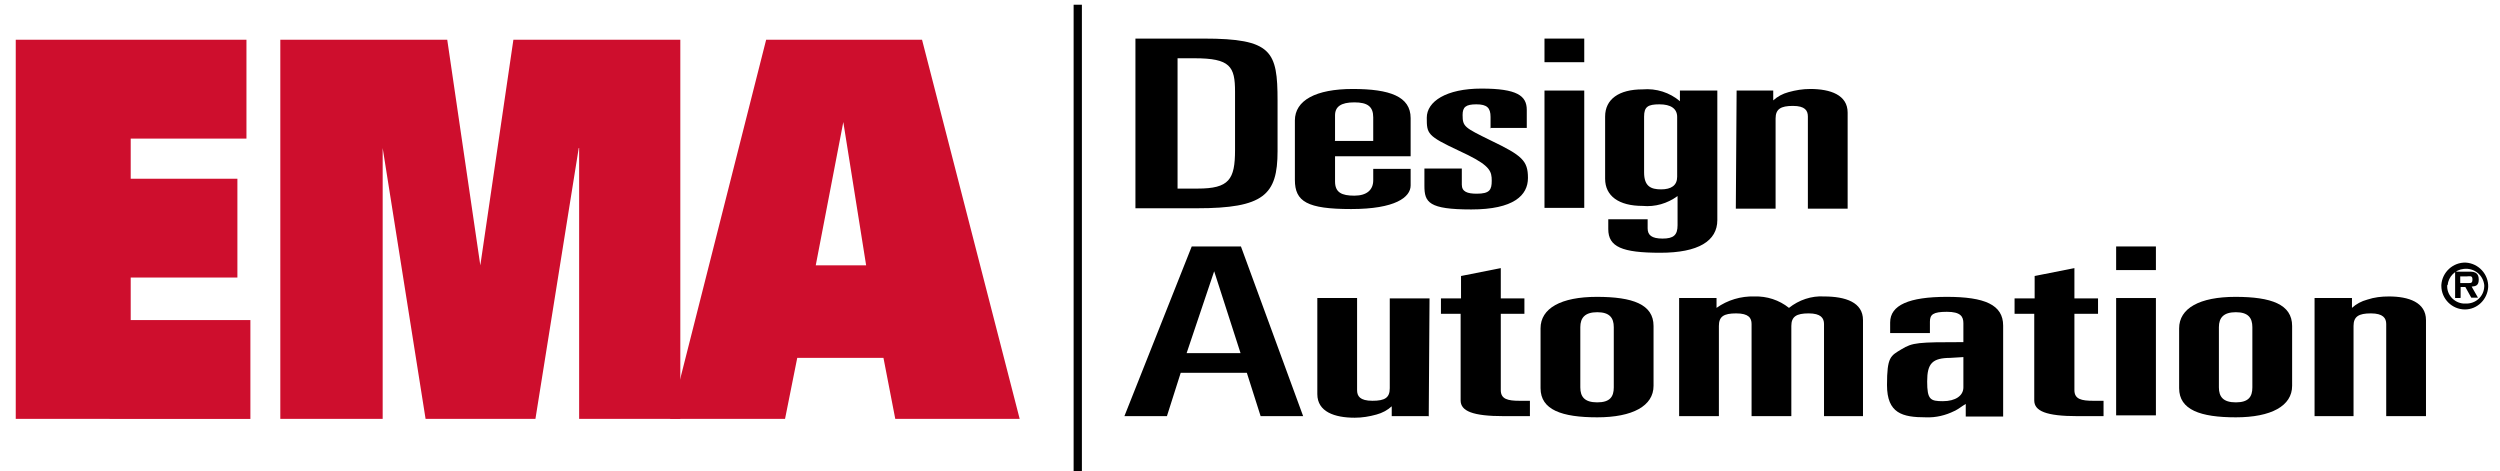
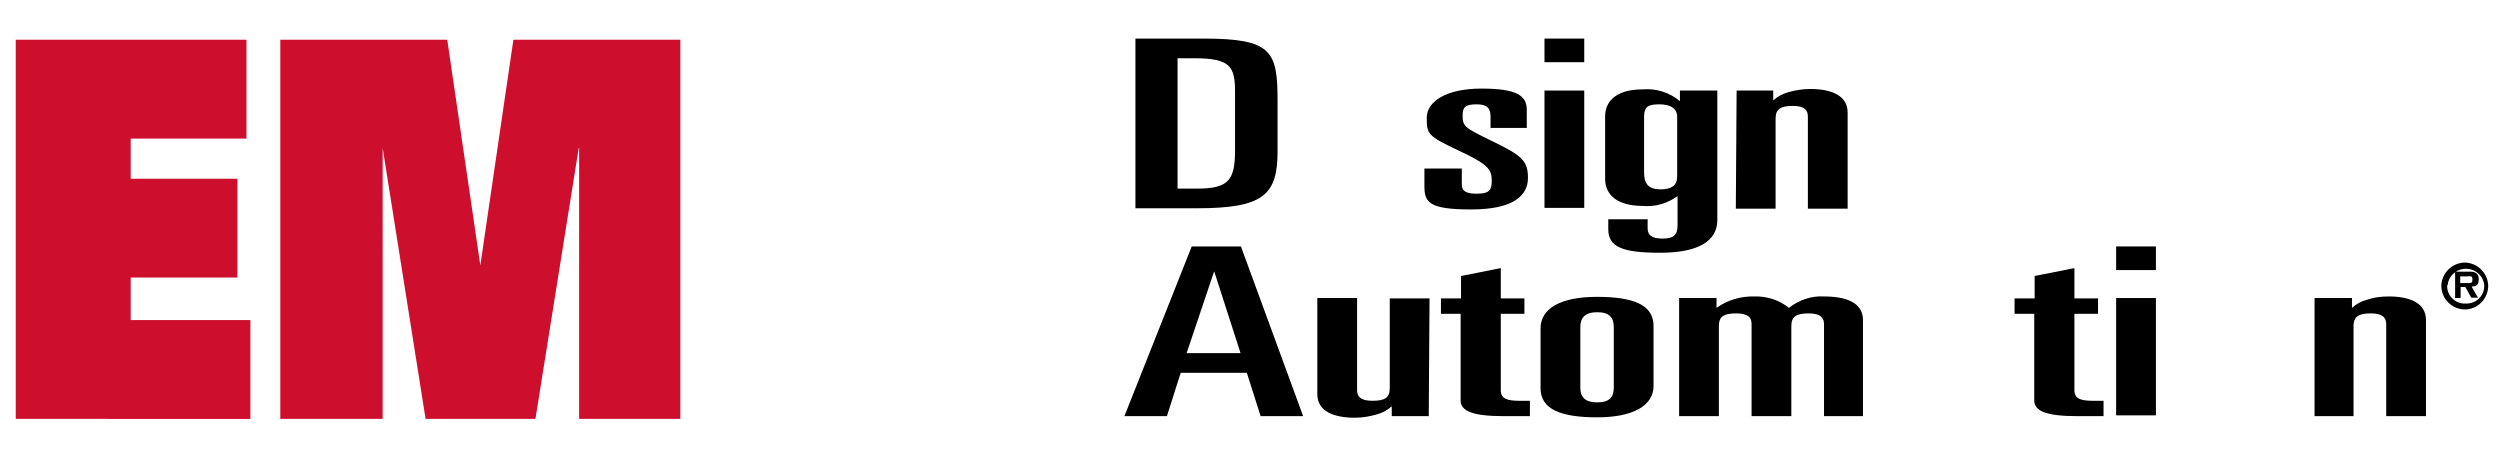
<svg xmlns="http://www.w3.org/2000/svg" id="Layer_1" version="1.1" viewBox="0 0 635 119.7">
  <defs>
    <style>
      .st0 {
        fill: #ce0e2d;
      }
    </style>
  </defs>
  <g id="Layer_2">
    <g id="Layer_1-2">
      <path class="st0" d="M4,10.1h58.6v25.1h-29.4v10.2h27.1v25.1h-27.1v10.8h30.4v25.1H4V10.1Z" />
      <path class="st0" d="M147,37.6h0l-11,68.8h-27.9l-10.9-68.8h0v68.8h-26V10.1h42.4l8.4,57.3h0l8.4-57.3h42.4v96.3h-25.7V37.6Z" />
-       <path class="st0" d="M194.6,10.1h39.6l24.8,96.3h-31.6l-3-15.5h-21.9l-3.1,15.5h-29.2l24.4-96.3ZM220,67.4l-5.8-36.4h0l-7,36.4h12.8Z" />
-       <polygon points="274.8 119.7 272.7 119.7 272.7 1.2 274.8 1.2 274.8 119.7 274.8 119.7" />
      <path d="M288.4,9.8h17.3c17.4,0,18.8,3.2,18.8,15.8v12.8c0,11.1-3.5,14.5-20.5,14.5h-15.6V9.8ZM299.1,47.9h5.1c8,0,9.5-2.3,9.5-9.8v-14.8c0-6.4-1.2-8.5-10.3-8.5h-4.3v33.1Z" />
-       <path d="M328.9,30.6c0-5.1,5.3-8,14.7-8s14.7,1.9,14.7,7.4v9.7h-19.2v6.4c0,2.8,1.7,3.6,4.9,3.6s4.8-1.5,4.8-3.9v-2.9h9.5v4.2c0,3-3.9,6-15.1,6s-14.3-1.9-14.3-7.4v-15ZM339,35.8h9.8v-6c0-2.7-1.4-3.8-4.8-3.8s-4.9,1.1-4.9,3.3v6.4Z" />
      <path d="M378.6,32.6v-2.9c0-2.3-.9-3.2-3.6-3.2s-3.5.7-3.5,2.7c0,3,.5,3.2,7.2,6.5,7.9,3.8,9.4,5.1,9.4,9.5s-3.6,8-14.4,8-11.9-1.8-11.9-6v-4.4h9.5v4.1c0,1.8,1.4,2.3,3.8,2.3,3.3,0,3.8-1,3.8-3.3s-.4-3.7-6-6.5l-2.3-1.1c-8.1-3.8-8.2-4.3-8.2-8.4s4.9-7.4,13.9-7.4,11.5,1.8,11.5,5.4v4.6h-9.4Z" />
      <path d="M392.3,9.8h10.1v6h-10.1v-6ZM392.3,23h10.1v29.8h-10.1v-29.8Z" />
      <path d="M408.4,55.7h10.1v2.3c0,1.7,1,2.6,3.8,2.6s3.8-.9,3.8-3.4v-7.4h0c-2.6,1.9-5.7,2.8-8.9,2.5-6,0-9.5-2.5-9.5-6.9v-15.8c0-4.4,3.5-6.9,9.5-6.9,3.5-.3,6.9.8,9.5,3h0v-2.7h9.5v32.9c0,5.3-4.8,8.3-14.5,8.3s-13.2-1.5-13.2-6v-2.5ZM417.6,43.8c0,3.5,1.7,4.3,4.3,4.3s4.1-1,4.1-3.2v-15.2c0-2.1-1.6-3.2-4.5-3.2s-3.9.6-3.9,3.1v14.1Z" />
      <path d="M440.9,23h9.5v2.5h0c1.1-1,2.4-1.7,3.9-2.1,1.8-.5,3.6-.8,5.5-.8,5.1,0,9.5,1.5,9.5,6v24.4h-10.1v-23.4c0-1.5-.7-2.7-3.8-2.7s-4.4.8-4.4,3.2v22.9h-10.1l.2-30Z" />
      <path d="M302.7,62.6h12.5l15.8,43.1h-10.8l-3.5-11h-16.8l-3.5,11h-10.8l17.1-43.1ZM301.5,89.7h13.6l-6.7-20.8h0l-7,20.8Z" />
      <path d="M363,105.7h-9.5v-2.5h0c-1.1,1-2.4,1.7-3.9,2.1-1.8.5-3.6.8-5.5.8-5.1,0-9.5-1.5-9.5-6v-24.4h10.1v23.4c0,1.5.7,2.7,3.9,2.7s4.4-.8,4.4-3.2v-22.8h10.1l-.2,30Z" />
      <path d="M371.1,79.7h-5.1v-3.9h5.1v-5.7l10.1-2v7.7h6v3.9h-6v19.4c0,2.3,1.8,2.7,4.8,2.7.9,0,1.7,0,2.6,0v3.9h-6.6c-8,0-11-1.3-11-4v-22Z" />
      <path d="M391.3,83.4c0-5.1,5.2-8,14.3-8s14.4,1.9,14.4,7.4v15.2c0,5.1-5.3,8-14.3,8s-14.4-1.9-14.4-7.4v-15.2ZM401.4,98.4c0,2.4,1.1,3.8,4.3,3.8s4.2-1.4,4.2-3.8v-15.3c0-2.4-1.1-3.8-4.2-3.8s-4.3,1.4-4.3,3.8v15.3Z" />
      <path d="M426.5,75.7h9.5v2.5h0c2.8-2,6.2-3,9.6-2.9,3.2-.1,6.3.9,8.8,2.9,2.5-2,5.7-3.1,8.9-2.9,5.5,0,9.9,1.5,9.9,6v24.4h-9.9v-23.4c0-1.5-.8-2.7-3.9-2.7s-4.4.8-4.4,3.2v22.9h-10.1v-23.4c0-1.5-.7-2.7-3.9-2.7s-4.4.8-4.4,3.2v22.9h-10.1v-30Z" />
-       <path d="M480.1,81.9c0-4.4,4.8-6.5,14.4-6.5s14.3,2,14.3,7.3v23.1h-9.5v-3.2c-1.2.7-1.8,1.3-2.9,1.8-2.2,1.1-4.7,1.7-7.2,1.6-6,0-9.9-1-9.9-8.2s.9-7.4,3.7-9.1,4.1-1.8,15.7-1.8v-4.8c0-1.7-.7-2.9-4.2-2.9s-4.3.7-4.3,2.5v2.9h-10.1v-2.7ZM495.5,90.9c-4.7,0-6,1.4-6,6s.8,5,4,5,5.2-1.4,5.2-3.5v-7.7l-3.3.2Z" />
      <path d="M516.8,79.7h-5.1v-3.9h5.1v-5.7l10.1-2v7.7h6v3.9h-6v19.4c0,2.3,1.8,2.7,4.8,2.7.9,0,1.7,0,2.6,0v3.9h-6.6c-8,0-11-1.3-11-4v-22Z" />
      <path d="M537.5,62.6h10.1v6h-10.1v-6ZM537.5,75.7h10.1v29.8h-10.1v-29.8Z" />
-       <path d="M553.5,83.4c0-5.1,5.2-8,14.3-8s14.4,1.9,14.4,7.4v15.2c0,5.1-5.3,8-14.3,8s-14.4-1.9-14.4-7.4v-15.2ZM563.6,98.4c0,2.4,1.1,3.8,4.3,3.8s4.2-1.4,4.2-3.8v-15.3c0-2.4-1.1-3.8-4.2-3.8s-4.3,1.4-4.3,3.8v15.3Z" />
      <path d="M587.9,75.7h9.5v2.5h0c1.1-1,2.4-1.7,3.9-2.1,1.8-.6,3.6-.8,5.5-.8,5,0,9.4,1.5,9.4,6v24.4h-10.1v-23.4c0-1.5-.8-2.7-3.9-2.7s-4.4.8-4.4,3.2v22.9h-9.9v-30Z" />
      <path d="M620.1,72.4c.2-3.3,3-5.8,6.2-5.7,3.3.2,5.8,3,5.7,6.2-.2,3.2-2.8,5.7-5.9,5.7-3.3,0-6-2.7-6-6,0-.1,0-.2,0-.3ZM621.6,72.4c-.2,2.4,1.7,4.5,4.1,4.7.2,0,.4,0,.6,0,2.5.1,4.6-1.8,4.7-4.3,0-.1,0-.3,0-.4-.3-2.6-2.6-4.4-5.2-4.1-2.2.2-3.9,2-4.1,4.1h0ZM624.9,75.7h-1.3v-6.7h3.8c1.4,0,2.2.5,2.2,2s-.7,1.7-1.8,1.8l1.6,2.8h-1.7l-1.5-2.7h-1.2v2.7ZM626.9,71.9c.8,0,1.1,0,1.1-1s-.8-.7-1.4-.7h-1.7v1.7h2Z" />
    </g>
  </g>
</svg>